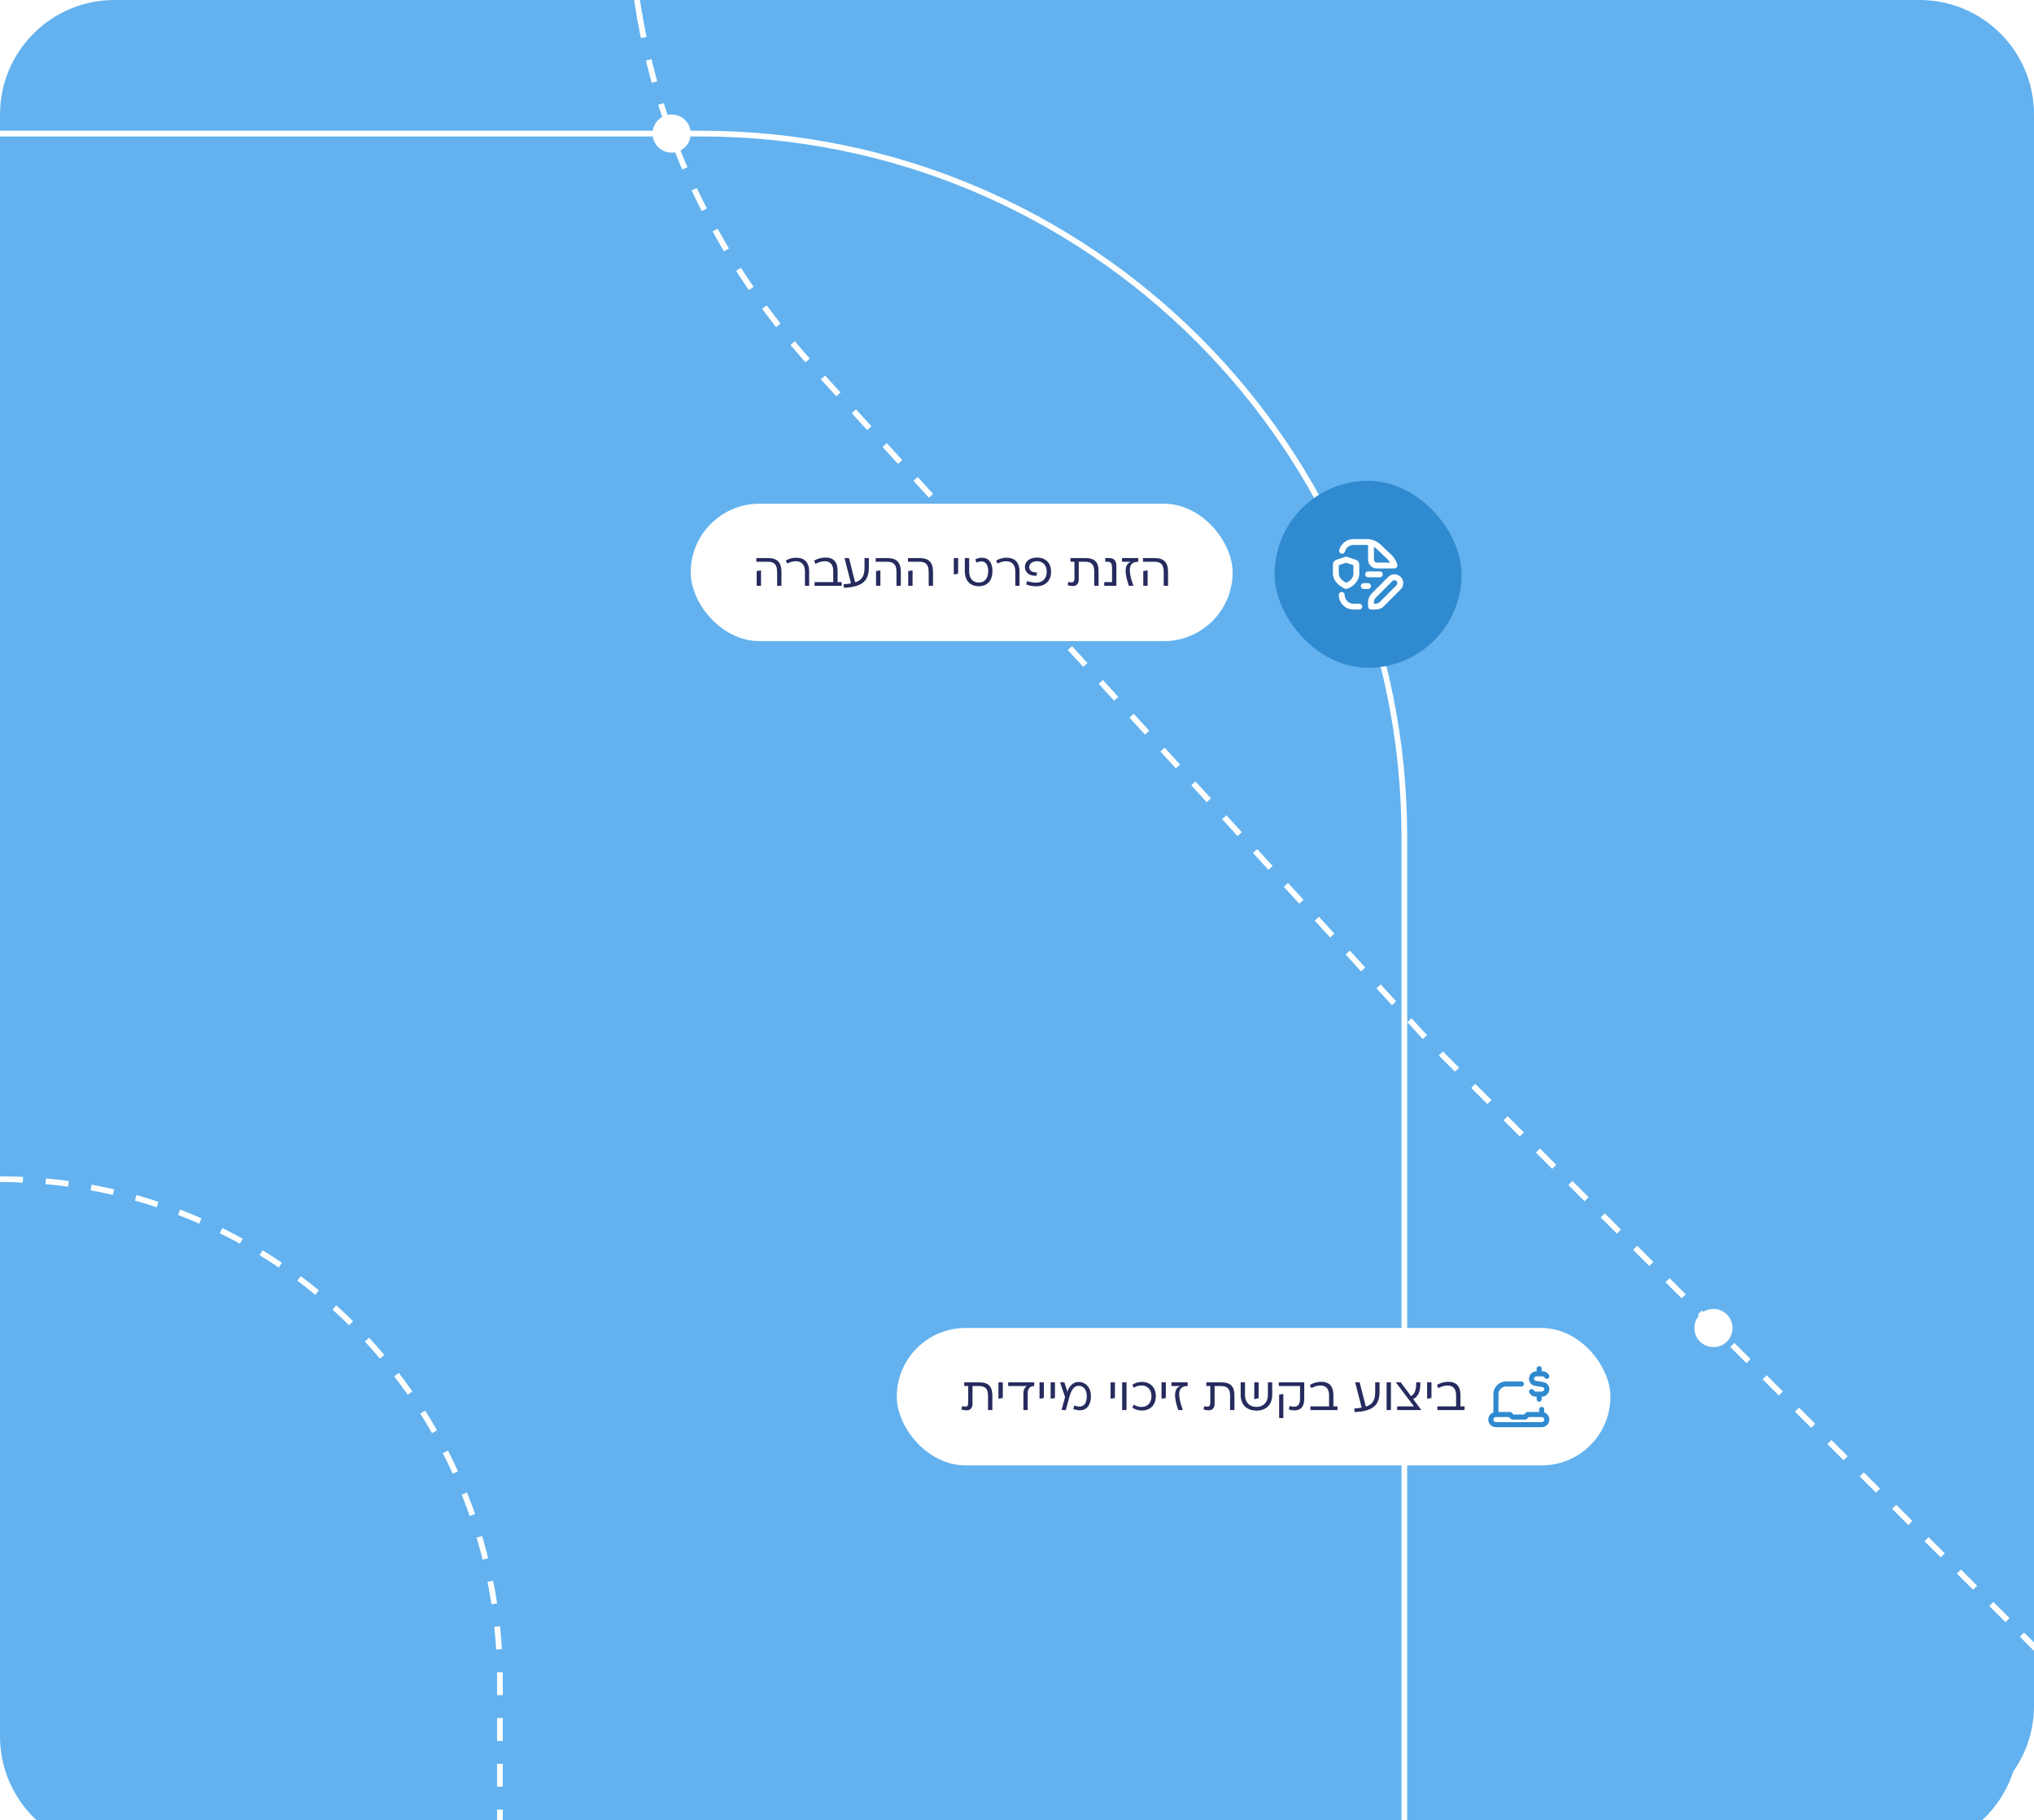
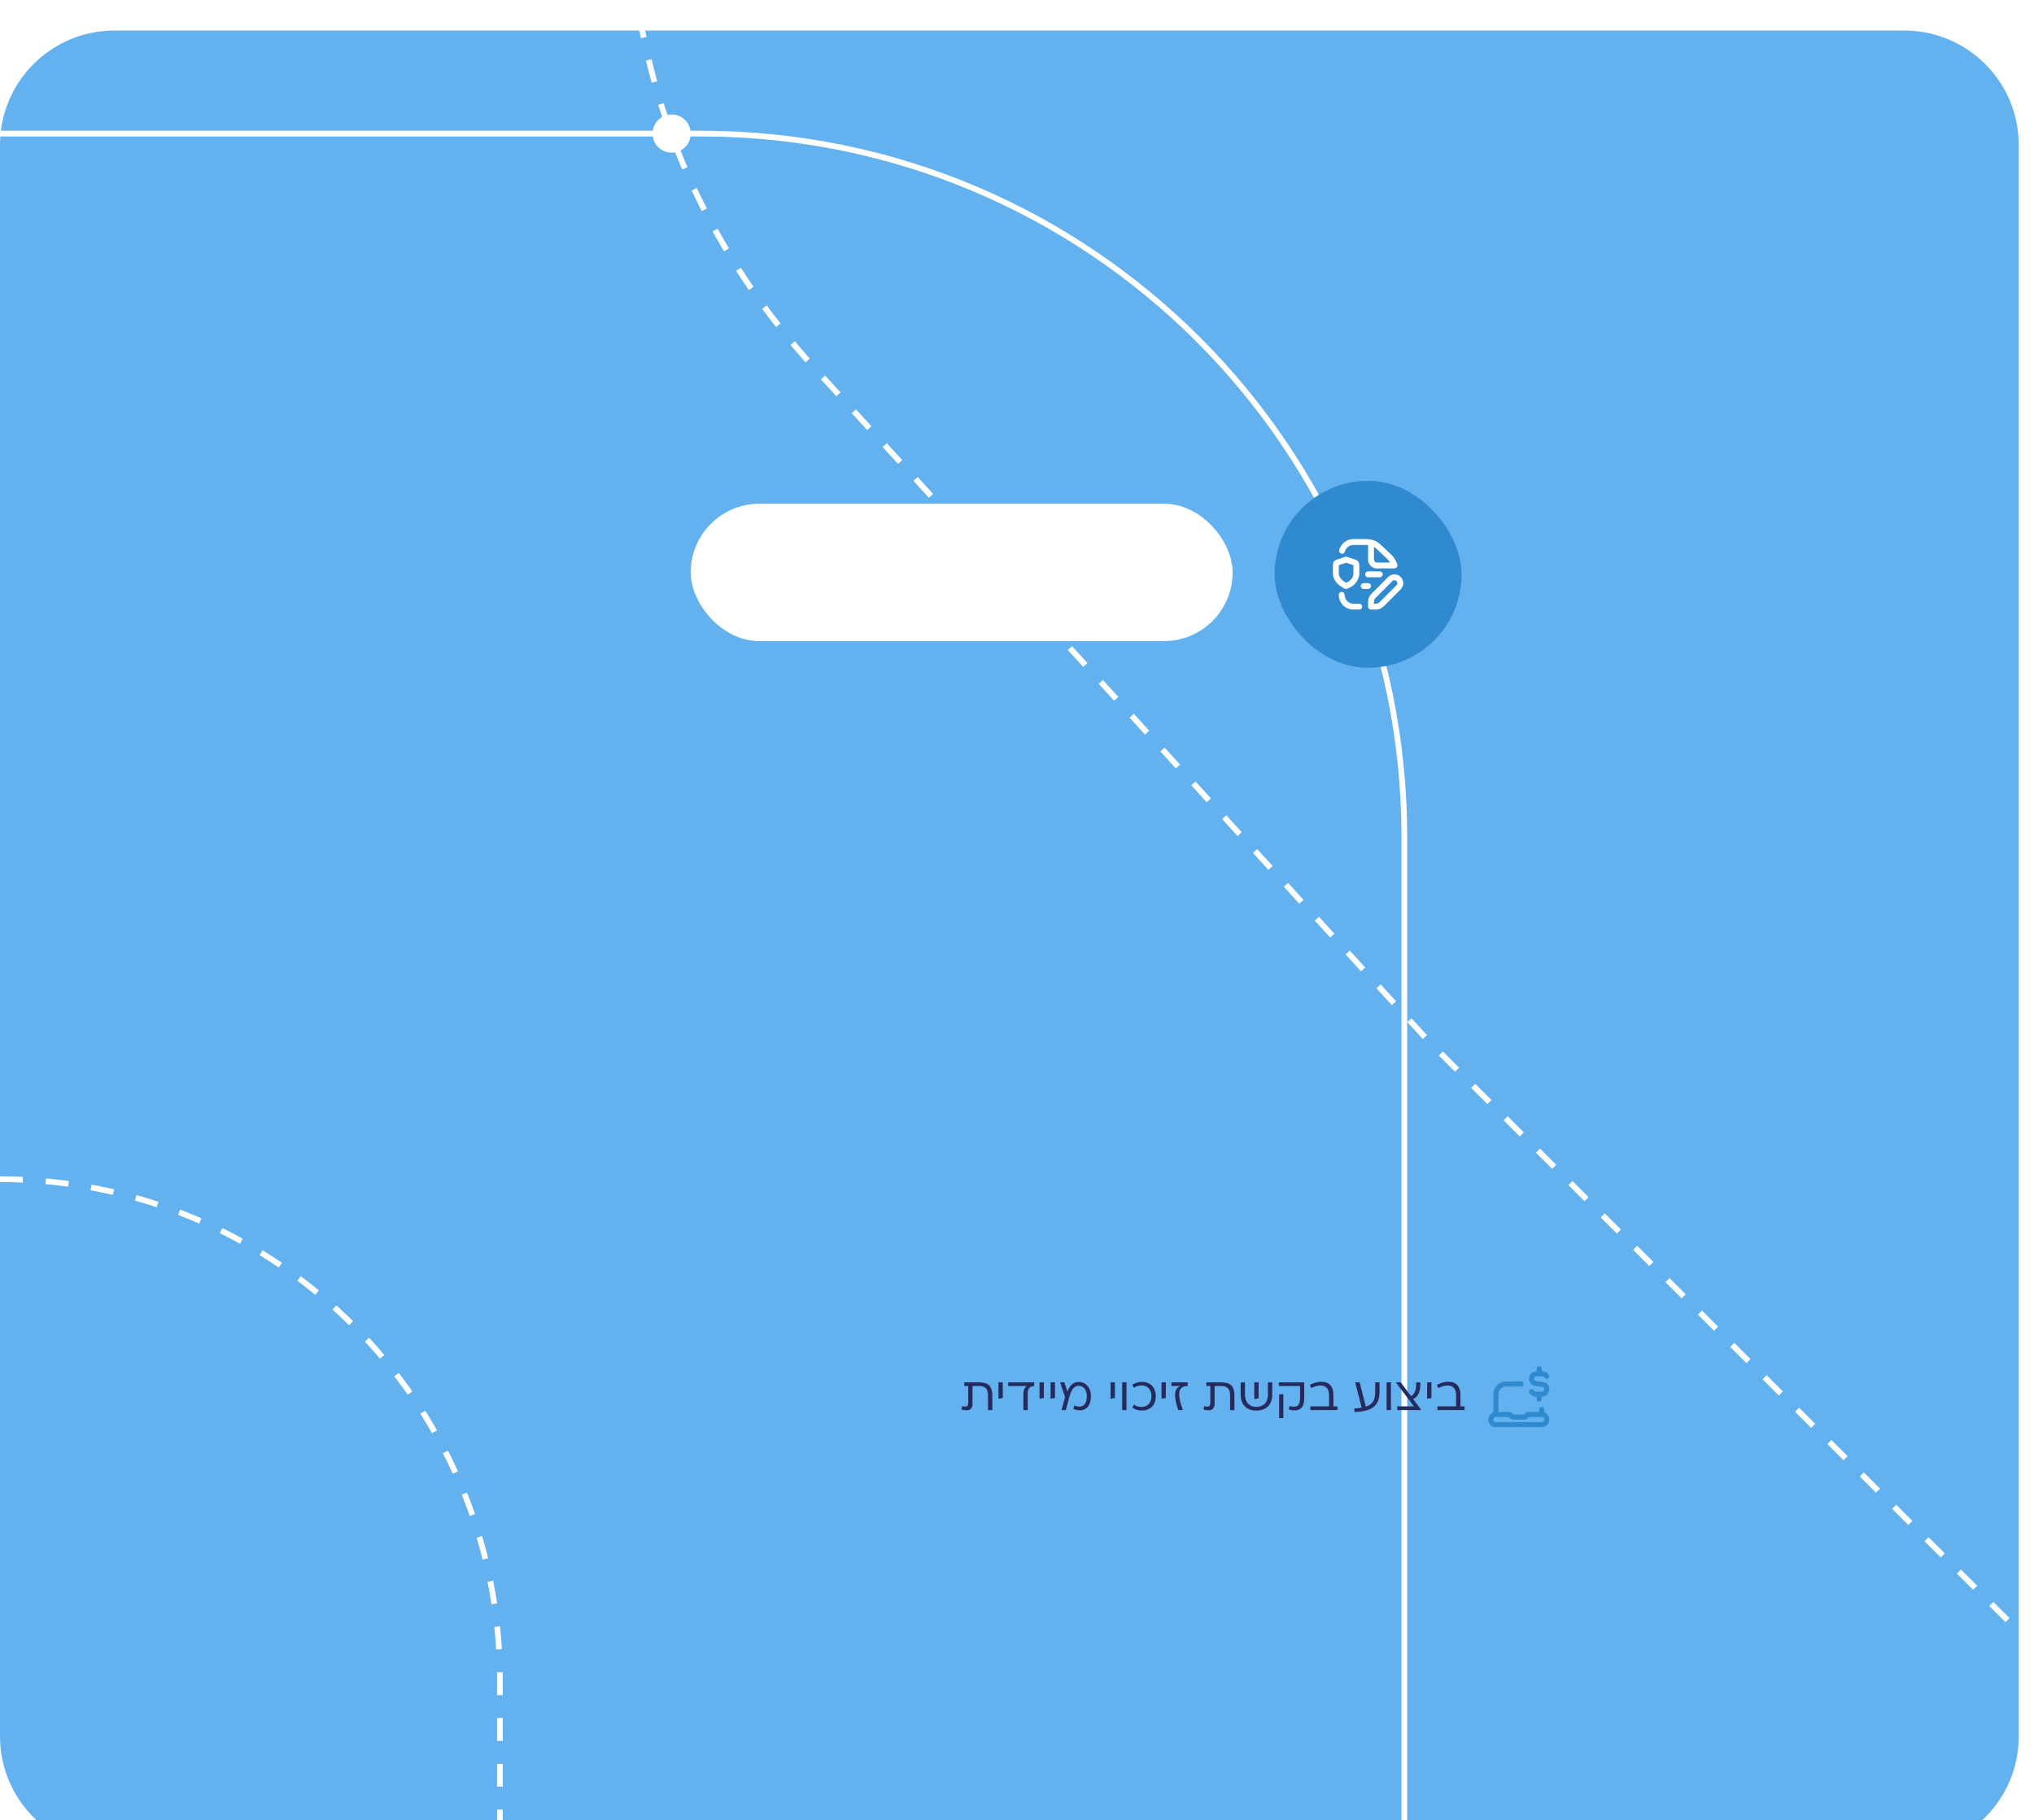
<svg xmlns="http://www.w3.org/2000/svg" width="533" height="477" viewBox="0 0 533 477" fill="none">
  <g clip-path="url(#clip0_35_41)">
    <g filter="url(#filter0_d_35_41)">
      <path d="M499.001 0C515.57 4.35935e-06 529.001 13.431 529.001 30V447C529.001 463.569 515.57 477 499.001 477H30.001C13.432 477 0.001 463.569 0.001 447V30C0.001 13.431 13.432 7.30083e-08 30.001 0H499.001Z" fill="#63B2EF" />
    </g>
-     <path d="M503.001 0C519.57 6.99022e-06 533.001 13.431 533.001 30V430.439L530.389 427.827L529.328 428.888L533.001 432.561V447C533.001 463.569 519.57 477 503.001 477H30.001C13.432 477 0.001 463.569 0.001 447V30C0.001 13.431 13.432 5.51648e-07 30.001 0H166.182C166.437 1.728 166.717 3.455 167.024 5.18L167.763 5.048L168.501 4.917C168.209 3.28 167.943 1.64 167.698 0H503.001ZM521.042 420.602L525.186 424.744L526.246 423.684L522.103 419.541L521.042 420.602ZM512.757 412.315L516.899 416.459L517.96 415.398L513.817 411.255L512.757 412.315ZM504.471 404.03L508.613 408.173L509.144 407.643L509.675 407.112L505.531 402.97L504.471 404.03ZM496.186 395.744L500.328 399.887L501.389 398.826L497.246 394.684L496.186 395.744ZM488.43 386.929L487.899 387.459L492.042 391.602L493.103 390.541L488.96 386.397L488.43 386.929ZM480.144 378.643L479.613 379.173L483.757 383.315L484.817 382.255L480.675 378.112L480.144 378.643ZM471.328 370.887L475.471 375.03L476.531 373.97L472.389 369.826L471.328 370.887ZM463.042 362.602L467.186 366.744L468.246 365.684L464.103 361.541L463.042 362.602ZM454.757 354.315L458.899 358.458L459.96 357.397L455.817 353.255L454.757 354.315ZM449.002 343.008C446.241 343.008 444.002 345.246 444.002 348.008C444.002 350.769 446.241 353.008 449.002 353.008C451.763 353.008 454.002 350.769 454.002 348.008C454.002 345.247 451.763 343.008 449.002 343.008ZM438.186 337.744L442.328 341.887L443.389 340.826L439.246 336.684L438.186 337.744ZM429.899 329.458L434.042 333.602L434.572 333.071L435.103 332.54L430.96 328.397L429.899 329.458ZM421.613 321.173L425.757 325.315L426.817 324.255L422.674 320.112L421.613 321.173ZM413.328 312.887L417.471 317.029L418.531 315.969L414.389 311.826L413.328 312.887ZM405.042 304.601L409.185 308.744L409.716 308.214L410.246 307.684L406.103 303.54L405.042 304.601ZM396.757 296.315L400.899 300.458L401.96 299.397L397.817 295.255L396.757 296.315ZM388.471 288.029L392.613 292.172L393.674 291.111L389.531 286.969L388.471 288.029ZM380.716 279.214L380.185 279.744L384.328 283.887L385.389 282.826L381.246 278.683L380.716 279.214ZM372.488 270.793L371.935 271.299L373.947 273.505L373.959 273.518L376.042 275.601L377.103 274.54L375.044 272.482L373.043 270.288L372.488 270.793ZM364.438 261.97L363.885 262.476L367.909 266.887L368.464 266.382L369.018 265.876L364.992 261.465L364.438 261.97ZM356.389 253.146L355.834 253.652L359.859 258.063L360.413 257.559L360.968 257.053L356.942 252.642L356.389 253.146ZM348.338 244.323L347.784 244.829L351.81 249.24L352.363 248.735L352.917 248.229L348.893 243.818L348.338 244.323ZM340.288 235.5L339.734 236.006L343.759 240.417L344.313 239.912L344.867 239.406L340.843 234.995L340.288 235.5ZM332.238 226.677L331.685 227.183L335.709 231.594L336.264 231.089L336.817 230.583L332.792 226.172L332.238 226.677ZM324.188 217.854L323.634 218.359L327.659 222.771L328.213 222.266L328.768 221.76L324.742 217.349L324.188 217.854ZM316.138 209.03L315.584 209.536L319.609 213.948L320.717 212.937L316.692 208.525L316.138 209.03ZM308.088 200.207L307.534 200.713L311.559 205.125L312.113 204.619L312.667 204.113L308.642 199.702L308.088 200.207ZM300.038 191.384L299.483 191.89L303.509 196.302L304.062 195.796L304.617 195.29L300.592 190.879L300.038 191.384ZM291.988 182.561L291.434 183.066L295.459 187.479L296.013 186.973L296.567 186.467L292.542 182.056L291.988 182.561ZM283.938 173.737L283.384 174.243L287.409 178.655L288.517 177.644L284.492 173.232L283.938 173.737ZM275.888 164.915L275.334 165.42L279.358 169.832L279.913 169.326L280.467 168.82L276.441 164.409L275.888 164.915ZM267.838 156.092L267.283 156.597L271.309 161.009L271.862 160.503L272.417 159.997L268.392 155.586L267.838 156.092ZM259.787 147.269L259.233 147.773L263.259 152.186L264.366 151.174L260.342 146.763L259.787 147.269ZM251.737 138.445L251.184 138.95L255.209 143.362L256.316 142.351L252.292 137.939L251.737 138.445ZM243.688 129.622L243.134 130.127L247.158 134.539L247.713 134.033L248.267 133.527L244.241 129.116L243.688 129.622ZM235.638 120.799L235.083 121.304L239.108 125.716L239.662 125.21L240.217 124.705L236.191 120.293L235.638 120.799ZM227.587 111.976L227.033 112.48L231.059 116.893L231.612 116.387L232.166 115.882L228.142 111.47L227.587 111.976ZM219.537 103.152L218.983 103.657L223.008 108.069L223.562 107.563L224.116 107.059L220.092 102.646L219.537 103.152ZM211.497 94.307L210.936 94.805C211.598 95.553 212.268 96.298 212.945 97.04L214.958 99.246L215.513 98.74L216.066 98.235L214.054 96.029C213.381 95.292 212.716 94.552 212.059 93.81L211.497 94.307ZM203.935 85.235L203.345 85.698C204.551 87.237 205.786 88.765 207.051 90.283L208.203 89.322C206.948 87.816 205.722 86.299 204.525 84.772L203.935 85.235ZM196.286 76.097C197.401 77.716 198.546 79.327 199.723 80.928L200.932 80.039C199.765 78.451 198.628 76.854 197.522 75.247L196.286 76.097ZM190.498 65.7L189.854 66.086C190.869 67.781 191.915 69.468 192.992 71.144L193.623 70.738L194.254 70.333C193.185 68.669 192.148 66.997 191.142 65.315L190.498 65.7ZM184.082 55.69C184.987 57.453 185.925 59.209 186.896 60.955L188.206 60.227C187.244 58.494 186.314 56.753 185.416 55.005L184.082 55.69ZM179.001 44.944C179.789 46.763 180.61 48.575 181.463 50.379L182.141 50.058L182.818 49.737C181.972 47.948 181.159 46.152 180.378 44.349L179.001 44.944ZM176.001 30C173.24 30 171.001 32.239 171.001 35C171.001 37.761 173.24 40 176.001 40C178.762 40 181.001 37.761 181.001 35C181.001 32.239 178.762 30 176.001 30ZM171.745 22.362L171.023 22.567C171.561 24.467 172.132 26.363 172.736 28.253L173.45 28.024L174.165 27.796C173.566 25.921 172.999 24.042 172.466 22.158L171.745 22.362ZM168.899 10.872L168.166 11.028C168.576 12.959 169.02 14.886 169.496 16.811L170.224 16.63L170.952 16.45C170.48 14.542 170.041 12.631 169.634 10.717L168.899 10.872Z" fill="#63B2EF" />
    <path d="M0.001 35.008L183.69 35.007C285.482 35.007 368.001 117.526 368.001 219.317L368.001 477.007" stroke="white" stroke-width="1.5" />
    <path d="M0.002 309.007V309.007C72.351 309.007 131.002 367.658 131.002 440.007L131.002 477.007" stroke="white" stroke-width="1.5" stroke-dasharray="6 6" />
    <path d="M544 -212.001L349.655 -212.001C189.491 -212.001 105.549 -21.785 213.499 96.534L374.501 272.998L548.501 446.999" stroke="white" stroke-width="1.5" stroke-dasharray="6 6" />
    <circle cx="176" cy="34.999" r="5" fill="white" />
-     <circle cx="449.001" cy="348.007" r="5" fill="white" />
    <rect x="334" y="126" width="49" height="49" rx="24.5" fill="#308AD0" />
    <path d="M351.493 145.089C351.906 145.197 352.323 144.948 352.428 144.536C352.69 143.517 353.608 142.806 354.66 142.806H358.128C358.253 142.806 358.377 142.812 358.5 142.823V146.653C358.5 147.926 359.534 148.961 360.804 148.961H365.413C365.837 148.961 366.181 148.617 366.181 148.192C366.181 147.51 365.397 146.176 364.735 145.512L361.929 142.844C360.913 141.827 359.563 141.267 358.128 141.267H354.66C352.906 141.267 351.377 142.453 350.941 144.153C350.835 144.565 351.082 144.984 351.493 145.089ZM360.036 143.314C360.332 143.484 360.607 143.696 360.857 143.946L363.663 146.614C363.886 146.837 364.098 147.139 364.269 147.422H360.803C360.38 147.422 360.035 147.076 360.035 146.652V143.314H360.036ZM361.572 149.731C361.997 149.731 362.34 150.075 362.34 150.5C362.34 150.925 361.997 151.27 361.572 151.27H358.5C358.076 151.27 357.732 150.925 357.732 150.5C357.732 150.075 358.076 149.731 358.5 149.731H361.572ZM352.74 154.347C355.323 153.64 356.25 151.495 356.196 150.299V147.976C356.196 147.386 355.82 146.865 355.26 146.679L352.981 145.922C352.824 145.87 352.655 145.87 352.498 145.922L350.22 146.679C349.66 146.864 349.283 147.385 349.283 147.976V150.316C349.318 151.899 350.364 153.227 352.391 154.264C352.501 154.32 352.62 154.347 352.74 154.347ZM350.82 150.299V148.102L352.74 147.464L354.66 148.102V150.284C354.639 151.33 354.021 152.131 352.772 152.723C351.479 151.998 350.839 151.199 350.82 150.299ZM367.042 151.177C366.143 150.276 364.682 150.276 363.784 151.177L359.4 155.568C358.82 156.149 358.5 156.922 358.5 157.744V158.964C358.5 159.389 358.844 159.734 359.268 159.734H360.486C361.307 159.734 362.078 159.413 362.658 158.832L367.042 154.441C367.476 154.004 367.717 153.425 367.717 152.808C367.717 152.191 367.476 151.612 367.042 151.177ZM365.956 153.353L361.572 157.744C361.282 158.035 360.896 158.195 360.486 158.195H360.036V157.744C360.036 157.339 360.201 156.942 360.486 156.656L364.87 152.265C365.17 151.964 365.655 151.964 365.956 152.265C366.101 152.409 366.181 152.602 366.181 152.809C366.181 153.015 366.101 153.207 365.956 153.353ZM356.964 158.964C356.964 159.389 356.62 159.734 356.196 159.734H354.66C352.542 159.734 350.82 158.008 350.82 155.886C350.82 155.462 351.164 155.117 351.588 155.117C352.012 155.117 352.356 155.462 352.356 155.886C352.356 157.159 353.389 158.195 354.66 158.195H356.196C356.62 158.195 356.964 158.54 356.964 158.964ZM358.5 154.347H357.348C356.924 154.347 356.58 154.003 356.58 153.578C356.58 153.153 356.924 152.809 357.348 152.809H358.5C358.924 152.809 359.268 153.153 359.268 153.578C359.268 154.003 358.924 154.347 358.5 154.347Z" fill="white" />
  </g>
  <rect x="181" y="132" width="142" height="36" rx="18" fill="white" />
-   <path d="M198.199 147.213V146.246H201.318C203.688 146.246 204.776 147.383 204.776 149.873V153.5H203.639V149.873C203.639 148.023 202.926 147.213 201.318 147.213H198.199ZM198.283 153.5V149.631L199.42 149.474V153.5H198.283ZM212.035 149.752V153.5H210.935V149.801C210.935 147.963 210.016 147.068 208.517 147.068C207.682 147.068 206.981 147.322 206.292 147.685L205.905 146.875C206.872 146.343 207.791 146.149 208.698 146.149C210.644 146.149 212.035 147.237 212.035 149.752ZM219.486 149.571V152.533H220.562V153.5H213.454V152.533H218.35V149.643C218.35 148.12 217.685 147.068 216.138 147.068C215.243 147.068 214.457 147.358 213.695 147.769L213.321 146.923C214.276 146.367 215.279 146.101 216.307 146.101C218.58 146.101 219.486 147.431 219.486 149.571ZM226.545 148.616V146.246H227.681V148.616C227.681 151.88 226.412 153.802 221.14 154.032L221.056 153.101C221.793 153.053 222.446 152.968 223.002 152.871L221.298 146.246H222.47L224.09 152.605C225.964 152.001 226.545 150.84 226.545 148.616ZM229.48 147.213V146.246H232.599C234.969 146.246 236.057 147.383 236.057 149.873V153.5H234.921V149.873C234.921 148.023 234.207 147.213 232.599 147.213H229.48ZM229.565 153.5V149.631L230.701 149.474V153.5H229.565ZM237.916 147.213V146.246H241.035C243.404 146.246 244.493 147.383 244.493 149.873V153.5H243.356V149.873C243.356 148.023 242.643 147.213 241.035 147.213H237.916ZM238 153.5V149.631L239.137 149.474V153.5H238ZM249.938 150.538V146.246H251.074V150.345L249.938 150.538ZM257.348 146.149C258.968 146.149 260.068 147.334 260.068 149.643C260.068 152.11 258.775 153.621 256.478 153.621C254.168 153.621 252.826 152.11 252.826 149.643V146.246H253.963V149.643C253.963 151.505 254.858 152.654 256.478 152.654C258.086 152.654 258.956 151.505 258.956 149.643C258.956 148.132 258.352 147.117 257.215 147.117C256.671 147.117 256.308 147.225 255.873 147.443L255.583 146.597C256.03 146.343 256.623 146.149 257.348 146.149ZM267.16 149.752V153.5H266.06V149.801C266.06 147.963 265.141 147.068 263.642 147.068C262.807 147.068 262.106 147.322 261.417 147.685L261.03 146.875C261.997 146.343 262.916 146.149 263.823 146.149C265.769 146.149 267.16 147.237 267.16 149.752ZM271.765 146.113C274.098 146.113 275.428 147.624 275.428 149.813C275.428 152.122 274.038 153.633 271.548 153.633C270.629 153.633 269.746 153.512 268.9 153.137L269.178 152.255C269.94 152.557 270.713 152.678 271.535 152.678C273.252 152.678 274.292 151.541 274.292 149.813C274.292 148.205 273.349 147.068 271.765 147.068C270.556 147.068 269.71 147.673 269.71 148.628C269.71 149.535 270.52 150.066 271.693 149.982L271.656 150.864C269.831 151.022 268.573 150.03 268.573 148.628C268.573 146.984 269.952 146.113 271.765 146.113ZM280.513 146.246H284.479C286.86 146.246 287.876 147.286 287.876 149.728V153.5H286.739V149.728C286.739 148.011 286.05 147.213 284.454 147.213H282.677V151.856C282.677 153.028 282.048 153.573 281.13 153.573C280.706 153.573 280.126 153.488 279.788 153.367L279.945 152.472C280.187 152.557 280.441 152.605 280.779 152.605C281.335 152.605 281.553 152.279 281.553 151.541V147.213H280.513V146.246ZM292.541 153.5H289.361V152.533H291.405V148.7C291.405 147.697 291.102 147.213 290.304 147.213H289.627V146.246H290.631C291.985 146.246 292.541 146.972 292.541 148.41V153.5ZM298.277 146.246V147.213C295.955 147.213 295.327 148.809 297.007 153.5H295.81C294.589 150.018 294.638 147.806 296.378 147.213H294.021V146.246H298.277ZM299.507 147.213V146.246H302.627C304.996 146.246 306.084 147.383 306.084 149.873V153.5H304.948V149.873C304.948 148.023 304.235 147.213 302.627 147.213H299.507ZM299.592 153.5V149.631L300.729 149.474V153.5H299.592Z" fill="#262B5E" />
-   <rect x="235" y="348" width="187" height="36" rx="18" fill="white" />
  <path d="M252.677 362.246H256.643C259.024 362.246 260.04 363.286 260.04 365.728V369.5H258.903V365.728C258.903 364.011 258.214 363.213 256.618 363.213H254.841V367.856C254.841 369.028 254.213 369.573 253.294 369.573C252.871 369.573 252.29 369.488 251.952 369.367L252.109 368.472C252.351 368.557 252.605 368.605 252.943 368.605C253.499 368.605 253.717 368.279 253.717 367.541V363.213H252.677V362.246ZM261.641 366.538V362.246H262.778V366.345L261.641 366.538ZM264.195 363.213V362.246H271.002V363.213C269.89 363.213 269.309 363.866 269.309 365.208V369.5H268.173V365.244C268.173 364.18 268.536 363.564 269.08 363.213H264.195ZM272.401 366.538V362.246H273.537V366.345L272.401 366.538ZM275.313 366.538V362.246H276.449V366.345L275.313 366.538ZM282.631 362.137C284.577 362.137 285.871 363.661 285.871 365.837C285.871 368.871 284.057 370.274 281.252 369.222L281.506 368.303C283.646 369.137 284.795 368.134 284.795 365.837C284.795 364.193 283.9 363.141 282.679 363.141C281.337 363.141 280.66 364.459 280.225 366.054L279.294 369.5H278.169L279.1 366.103L277.795 362.246H278.919L279.705 364.7C280.188 363.274 281.156 362.137 282.631 362.137ZM291.022 366.538V362.246H292.158V366.345L291.022 366.538ZM294.06 362.246H295.196V369.5H294.06V362.246ZM299.258 362.125C301.446 362.125 302.873 363.588 302.873 365.873C302.873 368.158 301.446 369.621 299.258 369.621C298.254 369.621 297.457 369.367 296.731 368.883L297.094 368.085C297.662 368.436 298.303 368.69 299.125 368.69C300.721 368.69 301.736 367.566 301.736 365.873C301.736 364.18 300.721 363.056 299.125 363.056C298.303 363.056 297.662 363.31 297.094 363.673L296.731 362.863C297.457 362.379 298.254 362.125 299.258 362.125ZM304.366 366.538V362.246H305.502V366.345L304.366 366.538ZM311.224 362.246V363.213C308.903 363.213 308.274 364.809 309.954 369.5H308.758C307.536 366.018 307.585 363.806 309.326 363.213H306.968V362.246H311.224ZM316.115 362.246H320.08C322.462 362.246 323.477 363.286 323.477 365.728V369.5H322.341V365.728C322.341 364.011 321.652 363.213 320.056 363.213H318.279V367.856C318.279 369.028 317.65 369.573 316.731 369.573C316.308 369.573 315.728 369.488 315.389 369.367L315.546 368.472C315.788 368.557 316.042 368.605 316.381 368.605C316.937 368.605 317.154 368.279 317.154 367.541V363.213H316.115V362.246ZM332.243 365.559V362.246H333.379V365.535C333.379 368.073 331.807 369.645 329.244 369.645C326.681 369.645 325.11 368.073 325.11 365.535V362.246H326.246V365.559C326.246 367.469 327.407 368.678 329.244 368.678C331.082 368.678 332.243 367.469 332.243 365.559ZM328.676 362.246H329.813V366.405L328.676 366.647V362.246ZM335.109 363.213V362.246H341.771V366.441C341.771 368.799 340.743 369.585 339.22 369.585C338.676 369.585 338.228 369.524 337.757 369.379L337.89 368.436C338.264 368.545 338.7 368.617 339.074 368.617C340.175 368.617 340.67 368.049 340.67 366.332V363.213H335.109ZM335.194 365.45L336.294 365.305V371.604H335.194V365.45ZM349.41 365.571V368.533H350.486V369.5H343.377V368.533H348.274V365.643C348.274 364.12 347.609 363.068 346.061 363.068C345.167 363.068 344.381 363.358 343.619 363.769L343.244 362.923C344.2 362.367 345.203 362.101 346.231 362.101C348.504 362.101 349.41 363.431 349.41 365.571ZM360.365 364.616V362.246H361.501V364.616C361.501 367.88 360.232 369.802 354.961 370.032L354.876 369.101C355.614 369.053 356.266 368.968 356.823 368.871L355.118 362.246H356.291L357.911 368.605C359.785 368.001 360.365 366.84 360.365 364.616ZM363.349 362.246H364.485V369.5H363.349V362.246ZM370.312 366.623L372.379 369.391V369.5H366.129V368.533H370.518L365.791 362.282V362.246H367.06L369.744 365.849C370.663 365.402 371.17 364.265 371.098 362.246H372.198C372.271 364.664 371.594 366.042 370.312 366.623ZM373.969 366.538V362.246H375.106V366.345L373.969 366.538ZM382.701 365.571V368.533H383.777V369.5H376.668V368.533H381.565V365.643C381.565 364.12 380.9 363.068 379.352 363.068C378.458 363.068 377.672 363.358 376.91 363.769L376.535 362.923C377.491 362.367 378.494 362.101 379.522 362.101C381.795 362.101 382.701 363.431 382.701 365.571Z" fill="#262B5E" />
-   <path d="M404.667 370.123V369.333C404.667 368.965 404.369 368.667 404 368.667C403.631 368.667 403.333 368.965 403.333 369.333V370H400.333C400.156 370 399.987 370.07 399.862 370.195L399.391 370.667H396.609L396.138 370.195C396.013 370.07 395.844 370 395.667 370H392.667V365.333C392.667 364.231 393.564 363.333 394.667 363.333H398.667C399.035 363.333 399.333 363.035 399.333 362.667C399.333 362.299 399.035 362 398.667 362H394.667C392.829 362 391.333 363.495 391.333 365.333V370.123C390.559 370.399 390 371.132 390 372C390 373.103 390.897 374 392 374H404C405.103 374 406 373.103 406 372C406 371.132 405.441 370.399 404.667 370.123ZM404 372.667H392C391.632 372.667 391.333 372.367 391.333 372C391.333 371.633 391.632 371.333 392 371.333H395.391L395.862 371.805C395.987 371.93 396.156 372 396.333 372H399.667C399.844 372 400.013 371.93 400.138 371.805L400.609 371.333H404C404.368 371.333 404.667 371.633 404.667 372C404.667 372.367 404.368 372.667 404 372.667ZM400.667 361.333C400.667 360.231 401.564 359.333 402.667 359.333V358.667C402.667 358.299 402.965 358 403.333 358C403.702 358 404 358.299 404 358.667V359.335H404.181C404.889 359.335 405.552 359.717 405.909 360.332C406.095 360.65 405.987 361.058 405.669 361.243C405.349 361.428 404.942 361.321 404.757 361.002C404.635 360.794 404.421 360.669 404.18 360.669L402.666 360.667C402.299 360.667 402 360.966 402 361.333C402 361.585 402.181 361.799 402.429 361.84L404.457 362.178C405.351 362.327 406 363.093 406 364C406 365.103 405.103 366 404 366V366.667C404 367.035 403.702 367.333 403.333 367.333C402.965 367.333 402.667 367.035 402.667 366.667V365.999H402.487C401.776 365.999 401.113 365.616 400.756 365.001C400.571 364.683 400.68 364.275 400.999 364.09C401.317 363.906 401.725 364.014 401.909 364.333C402.029 364.538 402.249 364.665 402.487 364.665L404 364.667C404.367 364.667 404.666 364.367 404.666 364C404.666 363.748 404.485 363.535 404.237 363.493L402.209 363.155C401.315 363.007 400.666 362.24 400.666 361.333H400.667Z" fill="#308AD0" />
+   <path d="M404.667 370.123V369.333C404.667 368.965 404.369 368.667 404 368.667C403.631 368.667 403.333 368.965 403.333 369.333V370H400.333C400.156 370 399.987 370.07 399.862 370.195L399.391 370.667H396.609C396.013 370.07 395.844 370 395.667 370H392.667V365.333C392.667 364.231 393.564 363.333 394.667 363.333H398.667C399.035 363.333 399.333 363.035 399.333 362.667C399.333 362.299 399.035 362 398.667 362H394.667C392.829 362 391.333 363.495 391.333 365.333V370.123C390.559 370.399 390 371.132 390 372C390 373.103 390.897 374 392 374H404C405.103 374 406 373.103 406 372C406 371.132 405.441 370.399 404.667 370.123ZM404 372.667H392C391.632 372.667 391.333 372.367 391.333 372C391.333 371.633 391.632 371.333 392 371.333H395.391L395.862 371.805C395.987 371.93 396.156 372 396.333 372H399.667C399.844 372 400.013 371.93 400.138 371.805L400.609 371.333H404C404.368 371.333 404.667 371.633 404.667 372C404.667 372.367 404.368 372.667 404 372.667ZM400.667 361.333C400.667 360.231 401.564 359.333 402.667 359.333V358.667C402.667 358.299 402.965 358 403.333 358C403.702 358 404 358.299 404 358.667V359.335H404.181C404.889 359.335 405.552 359.717 405.909 360.332C406.095 360.65 405.987 361.058 405.669 361.243C405.349 361.428 404.942 361.321 404.757 361.002C404.635 360.794 404.421 360.669 404.18 360.669L402.666 360.667C402.299 360.667 402 360.966 402 361.333C402 361.585 402.181 361.799 402.429 361.84L404.457 362.178C405.351 362.327 406 363.093 406 364C406 365.103 405.103 366 404 366V366.667C404 367.035 403.702 367.333 403.333 367.333C402.965 367.333 402.667 367.035 402.667 366.667V365.999H402.487C401.776 365.999 401.113 365.616 400.756 365.001C400.571 364.683 400.68 364.275 400.999 364.09C401.317 363.906 401.725 364.014 401.909 364.333C402.029 364.538 402.249 364.665 402.487 364.665L404 364.667C404.367 364.667 404.666 364.367 404.666 364C404.666 363.748 404.485 363.535 404.237 363.493L402.209 363.155C401.315 363.007 400.666 362.24 400.666 361.333H400.667Z" fill="#308AD0" />
  <defs>
    <filter id="filter0_d_35_41" x="-24.999" y="-17" width="579" height="527" filterUnits="userSpaceOnUse" color-interpolation-filters="sRGB">
      <feFlood flood-opacity="0" result="BackgroundImageFix" />
      <feColorMatrix in="SourceAlpha" type="matrix" values="0 0 0 0 0 0 0 0 0 0 0 0 0 0 0 0 0 0 127 0" result="hardAlpha" />
      <feOffset dy="8" />
      <feGaussianBlur stdDeviation="12.5" />
      <feComposite in2="hardAlpha" operator="out" />
      <feColorMatrix type="matrix" values="0 0 0 0 0.059 0 0 0 0 0.384 0 0 0 0 0.996 0 0 0 0.05 0" />
      <feBlend mode="normal" in2="BackgroundImageFix" result="effect1_dropShadow_35_41" />
      <feBlend mode="normal" in="SourceGraphic" in2="effect1_dropShadow_35_41" result="shape" />
    </filter>
    <clipPath id="clip0_35_41">
      <rect width="533" height="477.007" fill="white" transform="translate(0)" />
    </clipPath>
  </defs>
</svg>